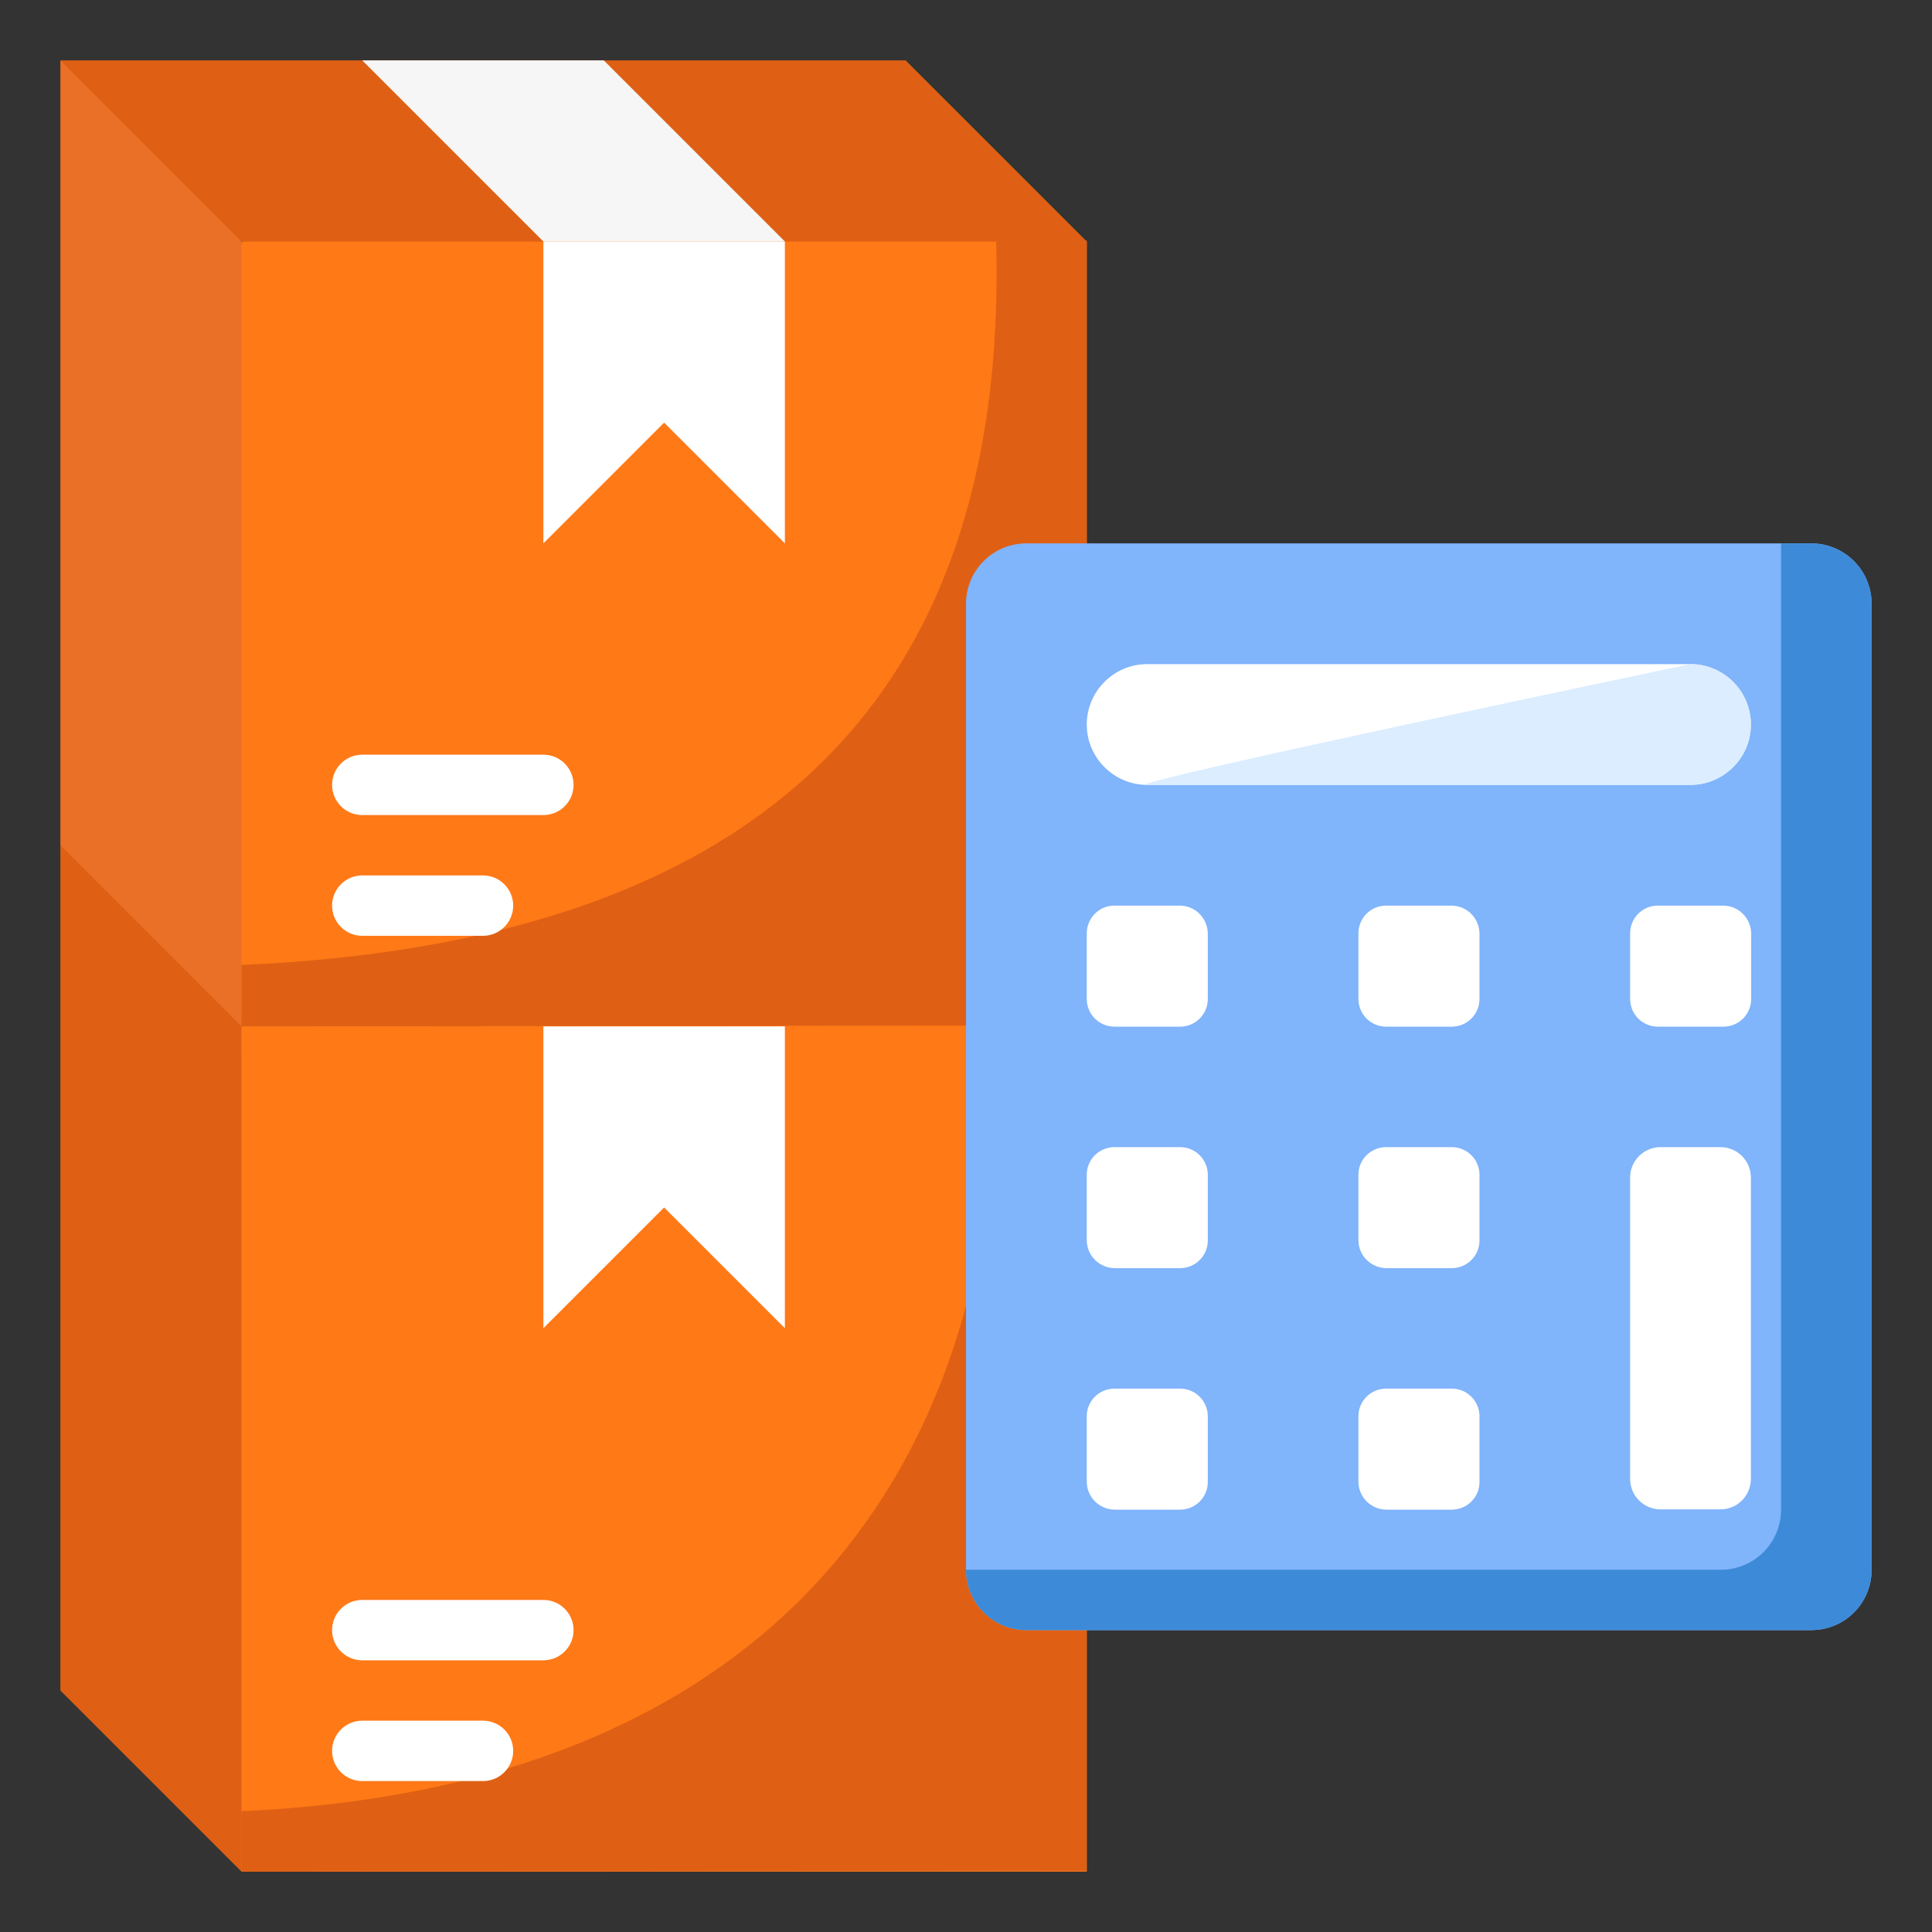
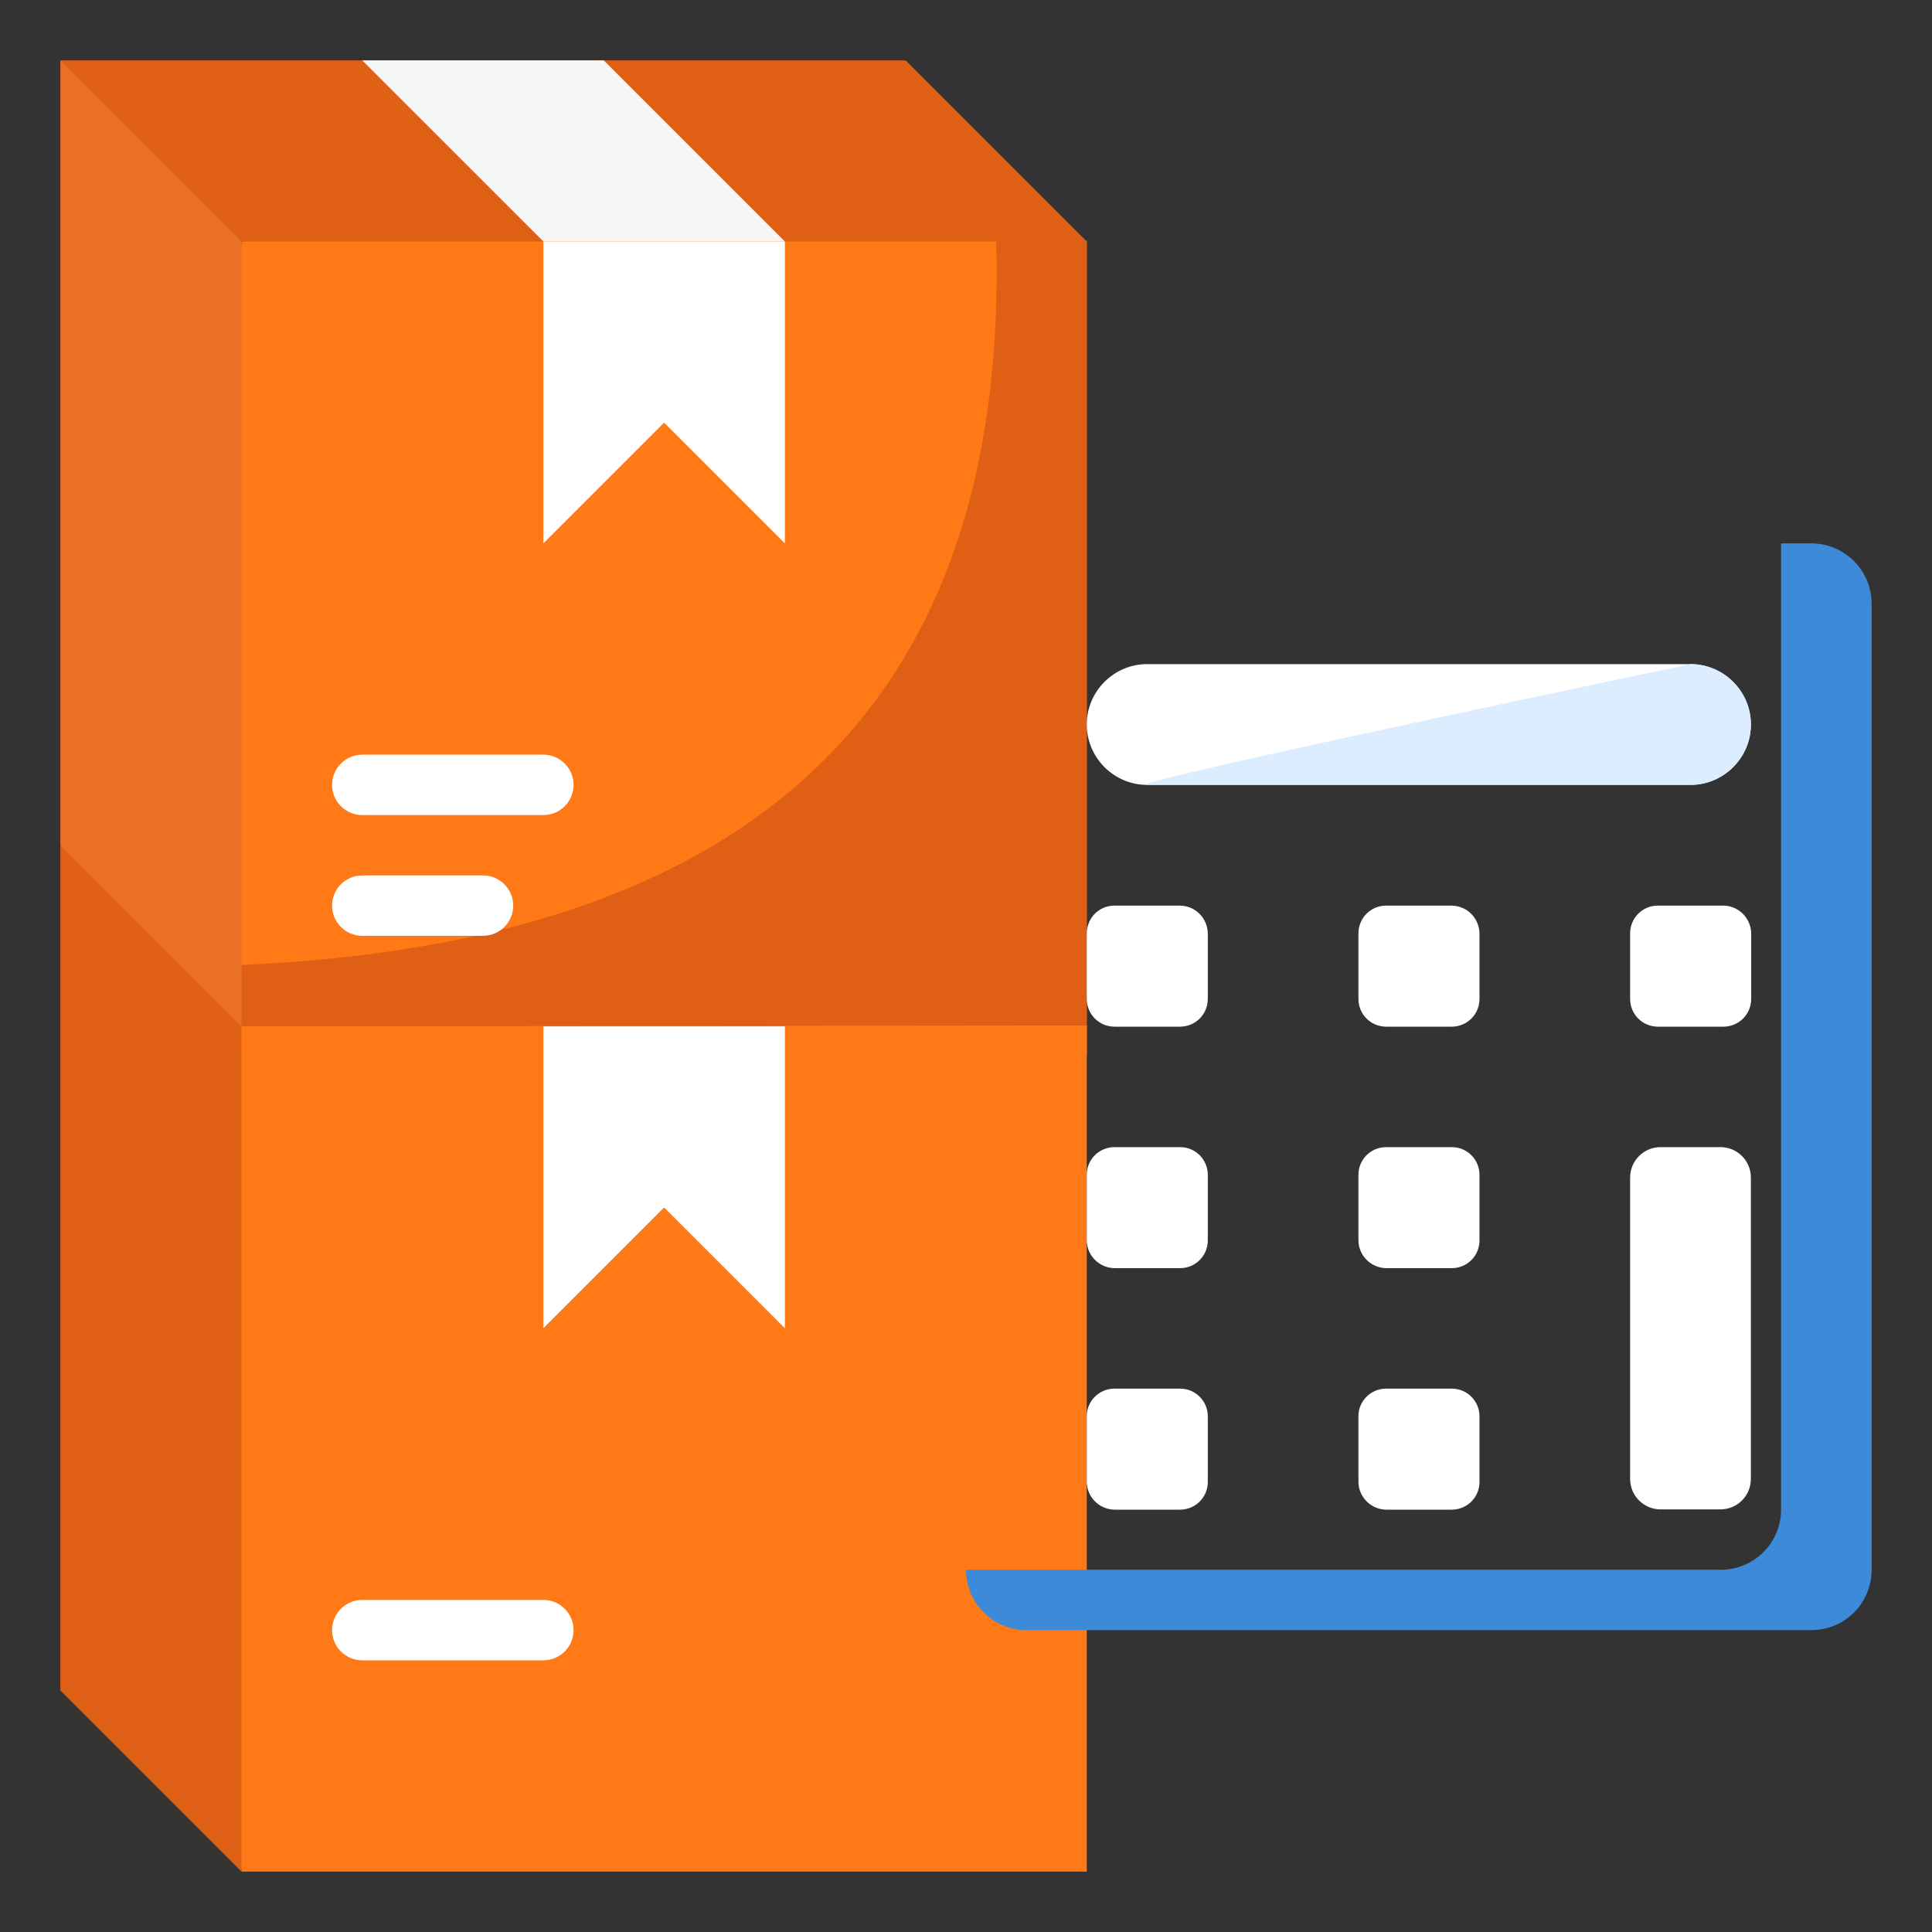
<svg xmlns="http://www.w3.org/2000/svg" width="75" height="75" viewBox="0 0 75 75" fill="none">
  <rect x="0" y="0" width="75" height="75" fill="#333333" stroke="none" />
  <path d="M2.344 32.812L5.859 35.139L9.375 39.809L10.547 54.667L9.375 72.656L2.344 65.625V32.812Z" fill="#DF6014" />
  <path d="M2.344 2.344L5.344 6.516L9.375 9.375L25.781 10.547L42.188 9.375L35.156 2.344H2.344Z" fill="#DF6014" />
  <path d="M9.375 9.375L2.344 2.344V32.812L9.375 39.844L10.547 23.703L9.375 9.375Z" fill="#EA7027" />
  <path d="M23.438 2.344L30.469 9.375L25.781 10.547L21.094 9.375L14.062 2.344H23.438Z" fill="#F6F6F6" />
  <path d="M9.375 41.016L42.188 40.98V9.375H9.375V41.016Z" fill="#FF7917" />
  <path d="M38.672 9.34C39.166 27.709 28.855 36.603 9.375 37.461V40.98L42.188 40.945V9.34H38.672Z" fill="#DF6014" />
  <path d="M30.469 9.375V21.094L25.781 16.406L21.094 21.094V9.375H30.469Z" fill="white" />
  <path fill-rule="evenodd" clip-rule="evenodd" d="M14.062 36.328H18.75C19.397 36.328 19.922 35.803 19.922 35.156C19.922 34.509 19.397 33.984 18.75 33.984H14.062C13.416 33.984 12.891 34.509 12.891 35.156C12.891 35.803 13.416 36.328 14.062 36.328Z" fill="white" />
  <path fill-rule="evenodd" clip-rule="evenodd" d="M14.062 31.641H21.094C21.741 31.641 22.266 31.116 22.266 30.469C22.266 29.822 21.741 29.297 21.094 29.297H14.062C13.416 29.297 12.891 29.822 12.891 30.469C12.891 31.116 13.416 31.641 14.062 31.641Z" fill="white" />
  <path d="M9.375 72.656V39.844L42.188 39.809V72.656H9.375Z" fill="#FF7917" />
  <path d="M30.469 39.844V51.562L25.781 46.875L21.094 51.562V39.844H30.469Z" fill="white" />
-   <path d="M38.672 39.844C39.166 58.213 28.855 69.451 9.375 70.309V72.656L42.188 72.621V39.844H38.672Z" fill="#DF6014" />
-   <path fill-rule="evenodd" clip-rule="evenodd" d="M14.062 69.141H18.75C19.397 69.141 19.922 68.616 19.922 67.969C19.922 67.322 19.397 66.797 18.75 66.797H14.062C13.416 66.797 12.891 67.322 12.891 67.969C12.891 68.616 13.416 69.141 14.062 69.141Z" fill="white" />
  <path fill-rule="evenodd" clip-rule="evenodd" d="M14.062 64.453H21.094C21.741 64.453 22.266 63.928 22.266 63.281C22.266 62.634 21.741 62.109 21.094 62.109H14.062C13.416 62.109 12.891 62.634 12.891 63.281C12.891 63.928 13.416 64.453 14.062 64.453Z" fill="white" />
-   <path d="M70.312 63.281H39.844C38.555 63.281 37.5 62.238 37.5 60.938V23.438C37.5 22.148 38.543 21.094 39.844 21.094H70.312C71.602 21.094 72.656 22.137 72.656 23.438V60.938C72.656 62.238 71.613 63.281 70.312 63.281Z" fill="#80B4FB" />
  <path d="M69.141 21.094H70.312C71.602 21.094 72.656 22.137 72.656 23.438V60.938C72.656 62.238 71.613 63.281 70.312 63.281H39.844C38.555 63.281 37.5 62.238 37.5 60.938H66.797C68.098 60.938 69.141 59.895 69.141 58.594V21.094Z" fill="#3D8BD8" />
  <path d="M65.625 30.469H44.531C43.242 30.469 42.188 29.414 42.188 28.125C42.188 26.836 43.242 25.781 44.531 25.781H65.625C66.914 25.781 67.969 26.836 67.969 28.125C67.969 29.414 66.914 30.469 65.625 30.469Z" fill="white" />
  <path d="M65.626 30.469H44.532C43.243 30.469 65.626 25.781 65.626 25.781C66.915 25.781 67.97 26.836 67.97 28.125C67.97 29.414 66.915 30.469 65.626 30.469Z" fill="#DBEDFF" />
  <path d="M64.465 44.531H66.785C67.441 44.531 67.969 45.059 67.969 45.715V57.41C67.969 58.066 67.441 58.594 66.785 58.594H64.465C63.809 58.594 63.281 58.066 63.281 57.41V45.715C63.281 45.059 63.809 44.531 64.465 44.531Z" fill="white" />
  <path d="M66.891 35.156H64.348C63.762 35.156 63.281 35.637 63.281 36.234V38.777C63.281 39.375 63.762 39.855 64.359 39.855H66.902C67.5 39.855 67.981 39.375 67.981 38.777V36.234C67.969 35.637 67.488 35.156 66.891 35.156Z" fill="white" />
  <path d="M53.812 44.531H56.355C56.953 44.531 57.434 45.012 57.434 45.609V48.152C57.434 48.75 56.953 49.23 56.355 49.23H53.812C53.215 49.219 52.734 48.738 52.734 48.141V45.598C52.734 45.012 53.215 44.531 53.812 44.531Z" fill="white" />
  <path d="M56.344 35.156H53.801C53.215 35.156 52.734 35.637 52.734 36.234V38.777C52.734 39.375 53.215 39.855 53.812 39.855H56.355C56.953 39.855 57.434 39.375 57.434 38.777V36.234C57.422 35.637 56.941 35.156 56.344 35.156Z" fill="white" />
  <path d="M43.266 44.531H45.809C46.406 44.531 46.887 45.012 46.887 45.609V48.152C46.887 48.75 46.406 49.23 45.809 49.23H43.266C42.668 49.219 42.188 48.738 42.188 48.141V45.598C42.188 45.012 42.668 44.531 43.266 44.531Z" fill="white" />
  <path d="M53.812 53.906H56.355C56.953 53.906 57.434 54.387 57.434 54.984V57.527C57.434 58.125 56.953 58.605 56.355 58.605H53.812C53.215 58.594 52.734 58.113 52.734 57.516V54.973C52.734 54.387 53.215 53.906 53.812 53.906Z" fill="white" />
  <path d="M43.266 53.906H45.809C46.406 53.906 46.887 54.387 46.887 54.984V57.527C46.887 58.125 46.406 58.605 45.809 58.605H43.266C42.668 58.594 42.188 58.113 42.188 57.516V54.973C42.188 54.387 42.668 53.906 43.266 53.906Z" fill="white" />
  <path d="M45.797 35.156H43.254C42.668 35.156 42.188 35.637 42.188 36.234V38.777C42.188 39.375 42.668 39.855 43.266 39.855H45.809C46.406 39.855 46.887 39.375 46.887 38.777V36.234C46.875 35.637 46.395 35.156 45.797 35.156Z" fill="white" />
</svg>